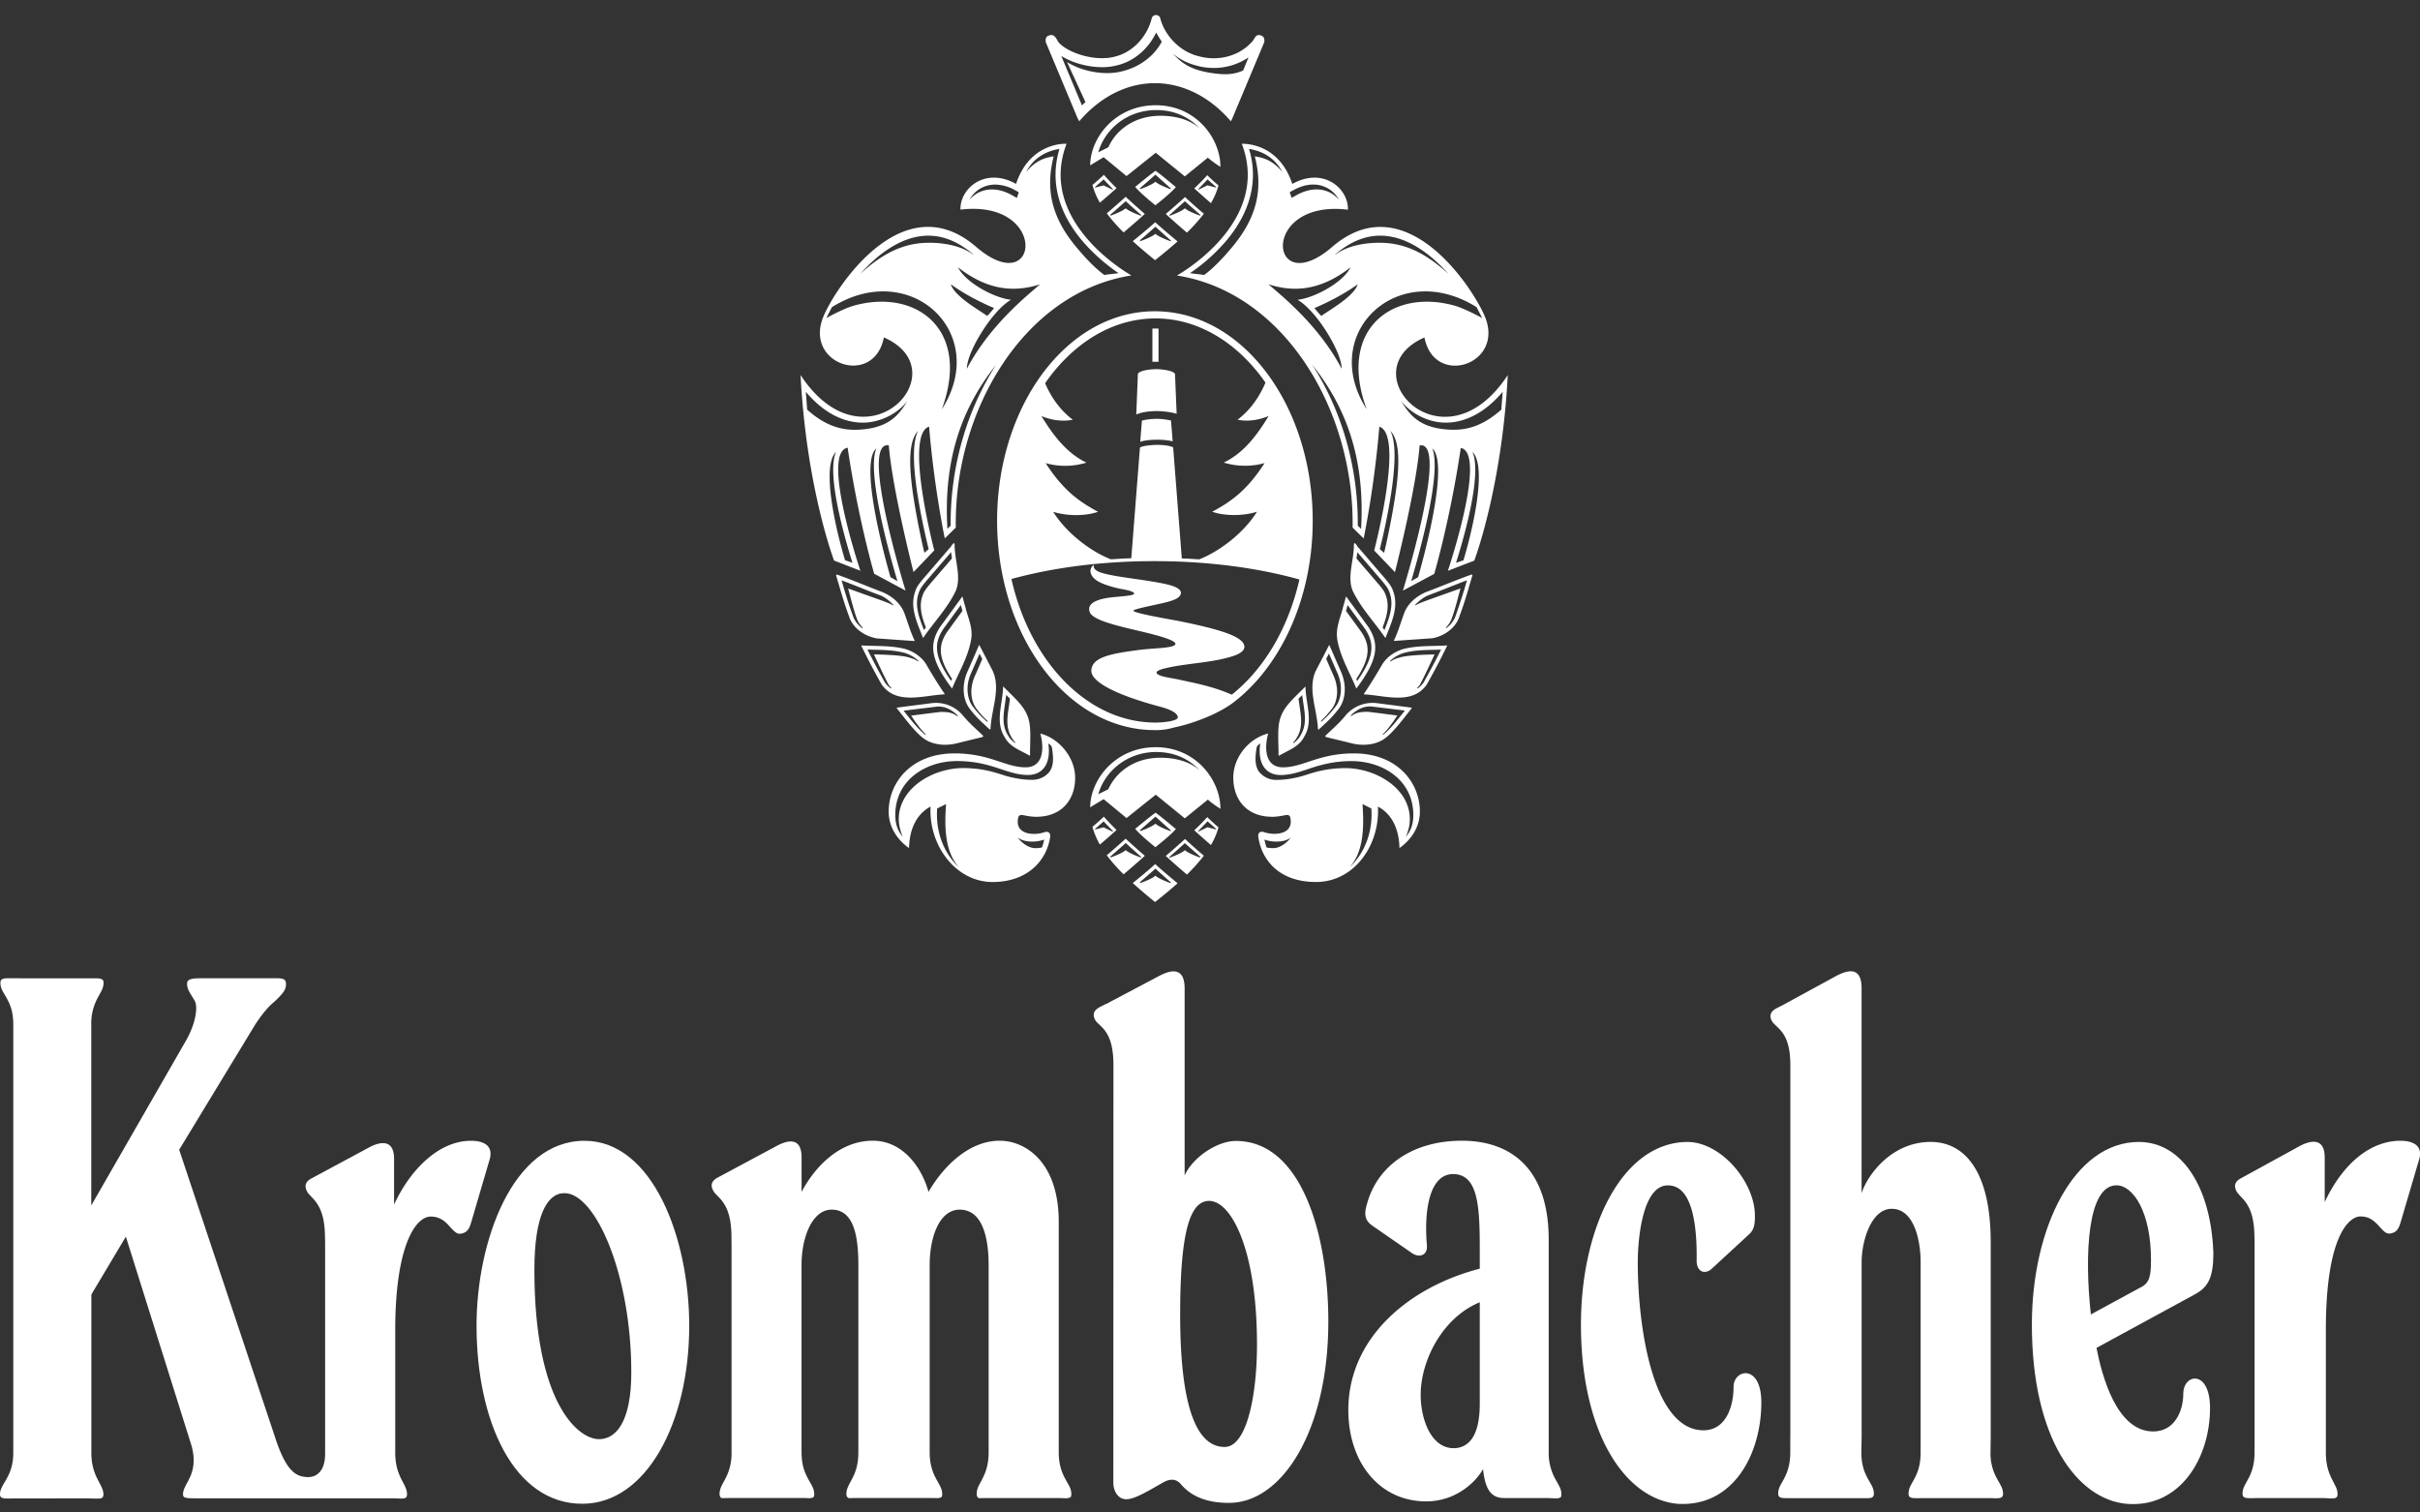
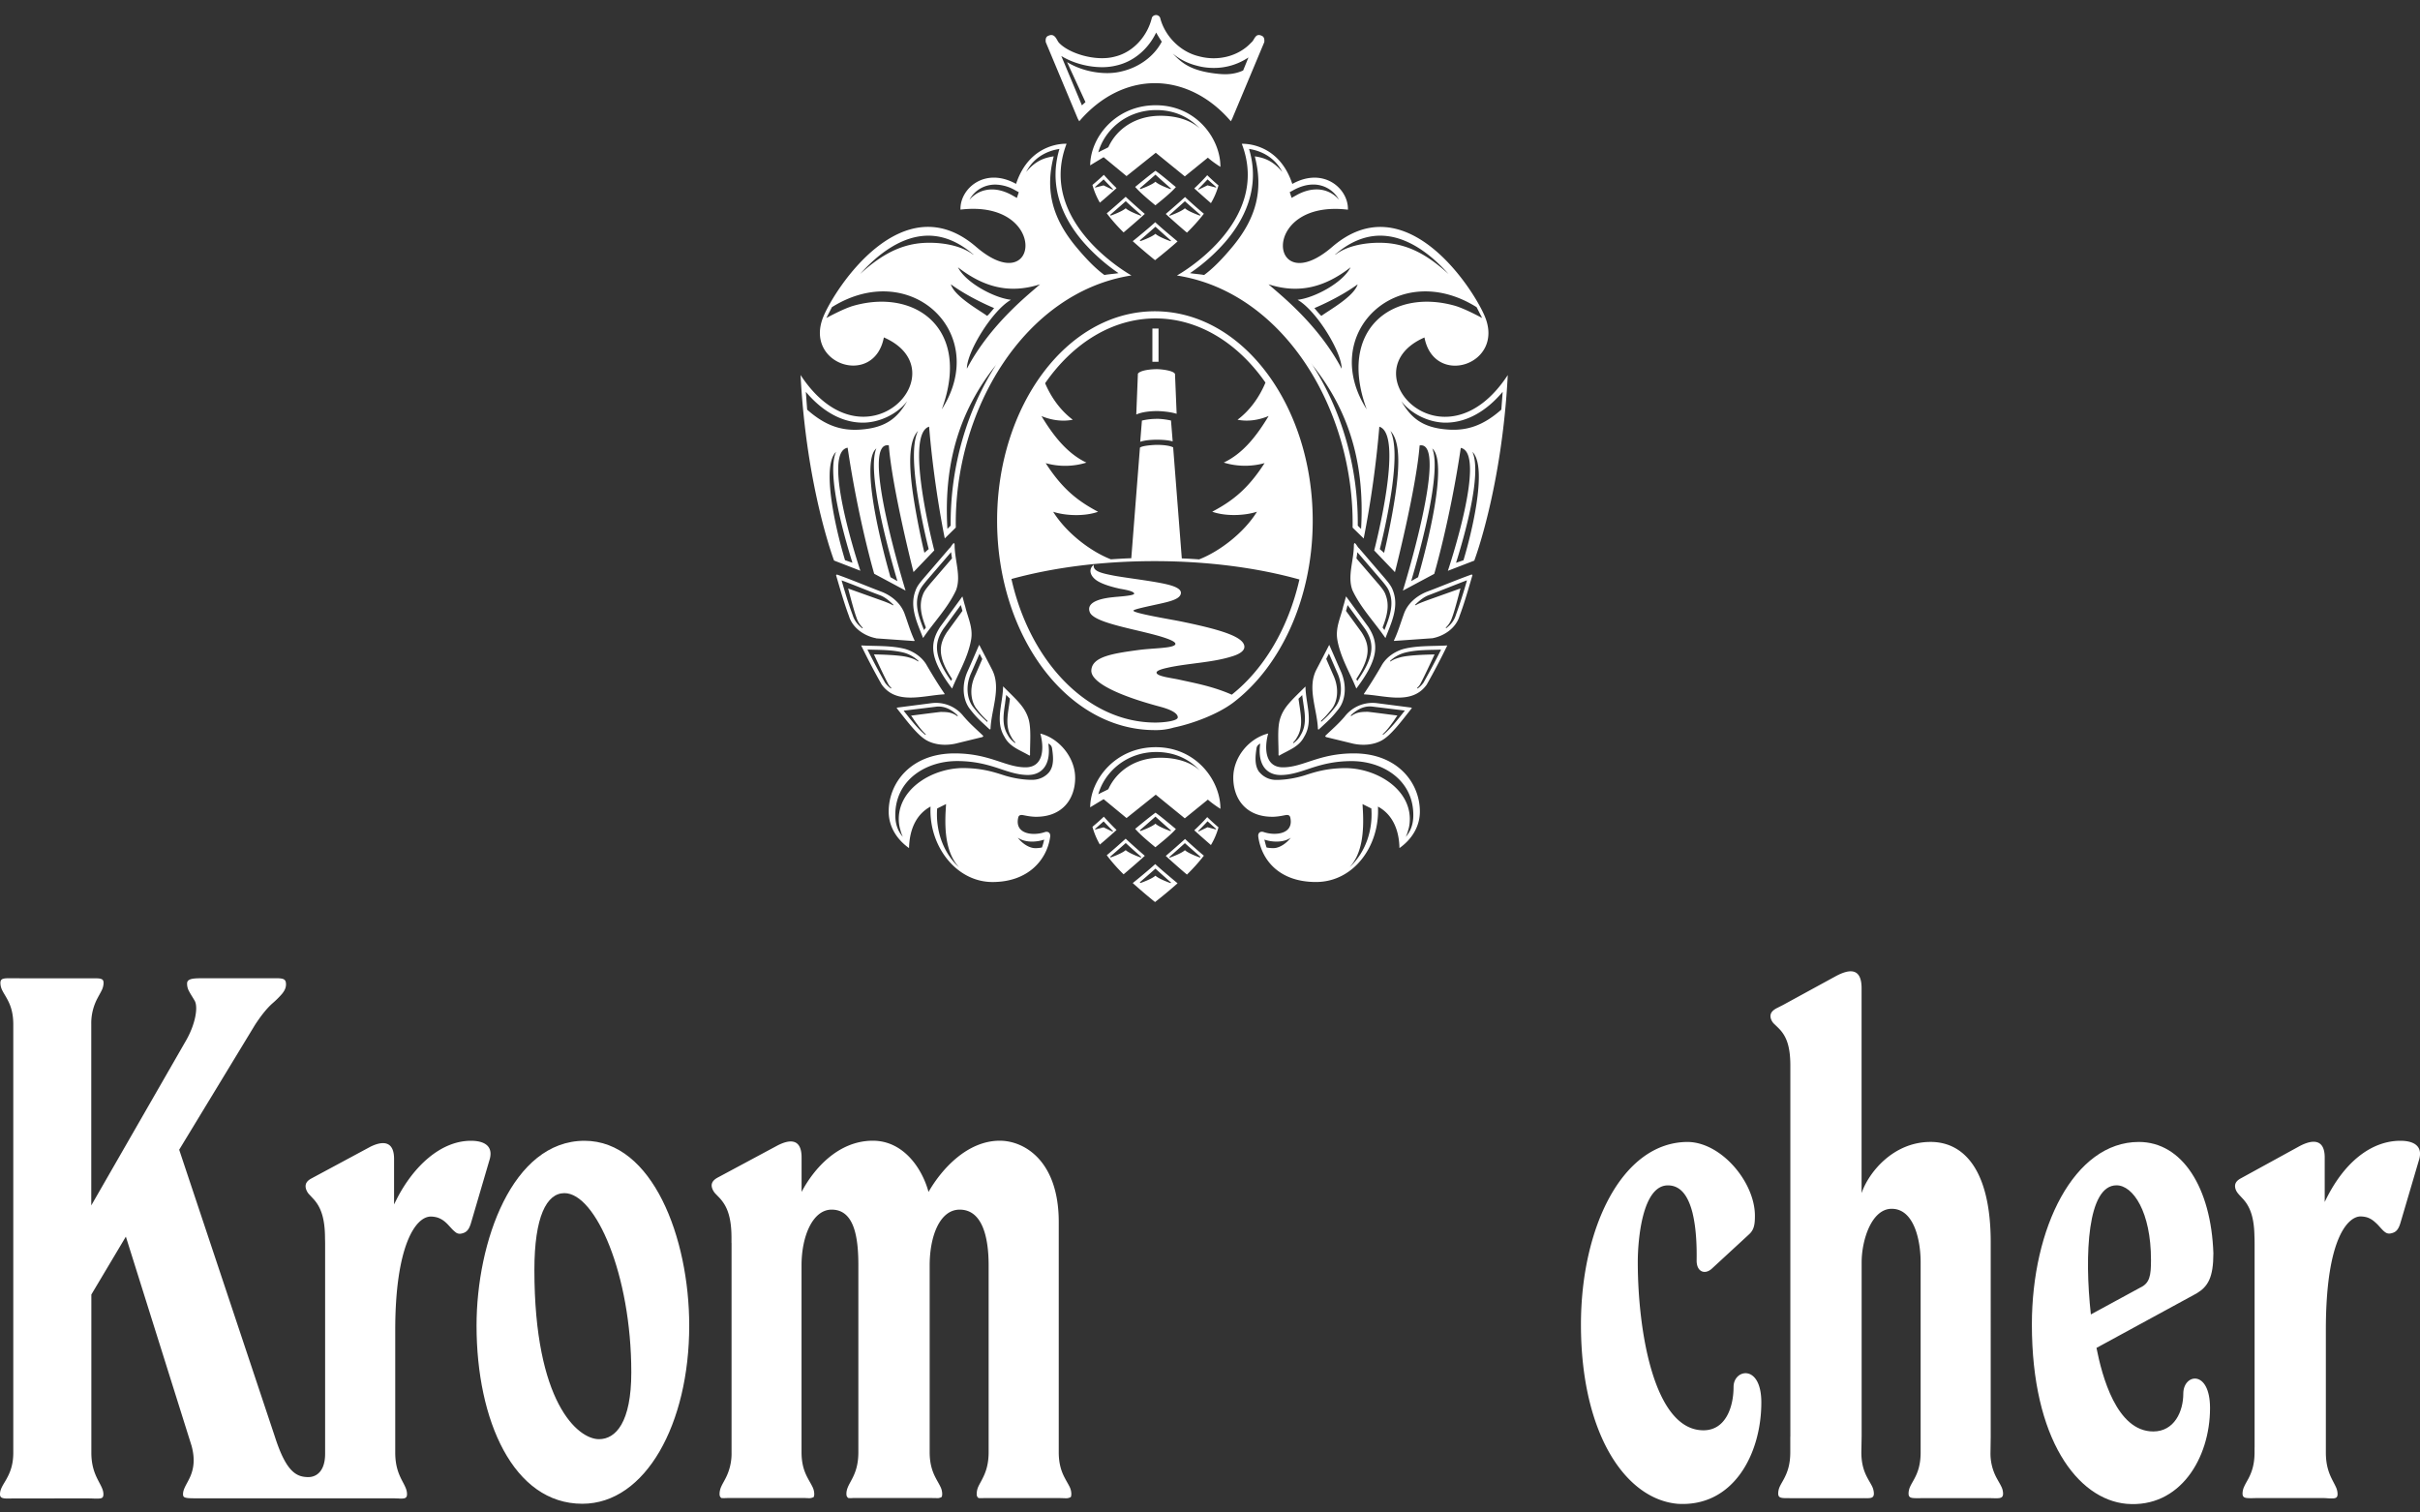
<svg xmlns="http://www.w3.org/2000/svg" fill="none" viewBox="0 0 112 70">
  <rect x="0" y="0" width="112" height="70" fill="#333333" stroke="none" />
  <g clip-path="url(#a)" fill="#fff">
    <path fill-rule="evenodd" clip-rule="evenodd" d="M22.055 61.352c0 4.38 1.701 8.244 4.895 8.244 2.935 0 4.948-3.709 4.948-8.244 0-4.068-1.701-8.555-4.847-8.555-3.346 0-4.996 4.688-4.996 8.555Zm7.162 2.163c0 2.321-.722 3.092-1.495 3.092-.98 0-2.99-1.7-2.99-7.831 0-2.472.567-3.556 1.39-3.556 1.442 0 3.095 3.763 3.095 8.295Zm69.82-3.915-2.27 1.234c-.306-2.78-.153-5.976 1.186-5.976.77 0 1.597 1.235 1.597 3.454 0 .719-.051 1.081-.515 1.288m.62 6.65c-1.702 0-2.373-2.577-2.628-3.867l4.635-2.523c.518-.311.775-.724.775-1.857-.104-3.04-1.443-5.152-3.45-5.152-2.99 0-4.95 3.969-4.95 8.45 0 5.308 2.115 8.091 4.38 8.298 2.472.206 3.865-2.112 3.865-4.43 0-1.804-1.237-1.597-1.237-.672 0 .827-.414 1.753-1.393 1.753" />
    <path d="M33.854 57.53v-.251c0-.918-.196-1.374-.413-1.667a1.663 1.663 0 0 0-.159-.19l-.147-.153a.689.689 0 0 1-.185-.306c-.038-.15-.006-.317.263-.462l2.731-1.465c.671-.36 1.154-.293 1.154.531v1.597c.57-1.081 1.702-2.37 3.299-2.37 1.39 0 2.267 1.238 2.576 2.37.62-1.081 1.806-2.37 3.298-2.37 1.135 0 2.729.929 2.729 3.763v10.659c0 .577.145.939.295 1.215.072.137.145.255.201.368a.759.759 0 0 1 .086.335c0 .078-.01.127-.027.153a.429.429 0 0 1-.25.054 22.306 22.306 0 0 0-.26-.008h-3.33c-.113 0-.204 0-.276.003-.073 0-.124 0-.158-.008-.073-.065-.078-.116-.078-.196a.84.84 0 0 1 .08-.341c.054-.115.124-.228.19-.365.14-.274.282-.63.282-1.218V58.56c0-1.341-.308-2.576-1.339-2.576-.925 0-1.39 1.235-1.39 2.576v8.652c0 .577.145.937.293 1.216.072.137.145.255.198.367a.763.763 0 0 1 .089.336c0 .078-.01.126-.027.153a.403.403 0 0 1-.25.05c-.072 0-.155-.002-.26-.005h-3.381c-.113 0-.204 0-.28.006-.072 0-.123 0-.155-.008-.072-.065-.08-.116-.08-.196 0-.124.035-.228.083-.341.054-.115.12-.228.19-.365.14-.274.28-.63.28-1.218V58.56c0-1.341-.204-2.576-1.237-2.576-.878 0-1.393 1.235-1.393 2.576v8.655c0 .58.147.936.298 1.215.072.137.145.253.2.368a.764.764 0 0 1 .09.335.37.37 0 0 1-.025.153.45.45 0 0 1-.25.051c-.072-.002-.155-.008-.254-.008h-3.336c-.113 0-.204.003-.279.006-.072 0-.123 0-.158-.006-.073-.064-.08-.118-.08-.195a.85.85 0 0 1 .082-.341c.051-.113.121-.228.19-.363a2.49 2.49 0 0 0 .283-1.215V57.52l-.003.01Z" />
-     <path fill-rule="evenodd" clip-rule="evenodd" d="m51.182 46.472 2.45-1.296c.773-.413 1.194-.252 1.194.572v8.657c.362-.827 1.495-1.6 2.372-1.6 3.038 0 4.278 4.329 4.278 8.349 0 5.101-2.163 8.4-4.586 8.4h-.043c-1.138 0-1.798-.395-2.196-.865-.198-.236-.474-.271-.8-.089-.377.212-.71.411-1 .553-.293.145-.534.234-.735.234-.357 0-.59-.36-.59-.77l.005-19.32c0-.917-.199-1.354-.414-1.625a1.71 1.71 0 0 0-.16-.175l-.146-.14a.576.576 0 0 1-.18-.287c-.048-.214.06-.343.258-.456l.293-.15v.008Zm4.776 9.108c1.03 0 2.217 2.267 2.217 6.647 0 2.316-.464 4.74-1.497 4.74-1.441 0-2.059-2.268-2.059-6.133 0-3.864.465-5.254 1.34-5.254Zm15.766 13.758c.105 0 .19.006.263.009a.439.439 0 0 0 .247-.051c.019-.03.027-.076.027-.156a.759.759 0 0 0-.086-.336c-.056-.115-.126-.23-.201-.367a2.454 2.454 0 0 1-.298-1.219v-9.837c0-3.35-1.803-4.587-4.02-4.587-2.217 0-3.905 1.106-4.396 2.947-.15.494-.07.762.26.99l1.82 1.259c.344.241.74.115.698-.36-.134-1.543.091-3.293 1.22-3.293 1.12.014 1.227 1.401 1.227 3.4v.98c-3.199.821-6.083 3.142-6.083 6.542 0 2.421 1.44 4.227 3.606 4.227 1.393 0 2.322-.928 2.627-1.495.102.929.363 1.34.98 1.34h2.11v.007Zm-4.326-2.318c-1.132.102-1.647-1.288-1.647-2.474 0-1.543.98-3.553 2.734-4.275v4.688c0 1.081-.26 1.959-1.084 2.06" />
    <path d="M78.337 56.16c.18.743.193 1.62.185 2.168-.008.54.386.681.705.386l1.72-1.586c.24-.217.272-.472.272-.866 0-1.54-1.546-3.395-3.113-3.411-3.035.01-4.938 3.974-4.938 8.45 0 5.05 2.06 8.091 4.484 8.298 2.579.153 3.864-2.319 3.864-4.691 0-1.803-1.285-1.546-1.285-.722 0 .929-.362 2.01-1.393 2.01-2.318 0-3.04-4.69-3.04-7.78 0-1.03.206-3.555 1.393-3.555.641 0 .966.571 1.148 1.301m4.517 10.329v.722c0 .588-.143.94-.282 1.21-.07.135-.14.245-.194.357a.778.778 0 0 0-.083.338c0 .135.054.183.164.204.06.011.132.014.22.014l.303.002h3.054c.105 0 .204-.002.293 0 .088.003.16 0 .222-.008.113-.018.172-.07.172-.209a.813.813 0 0 0-.083-.333c-.056-.112-.129-.228-.201-.362-.15-.274-.296-.633-.296-1.21l.014-.762v-8.035c0-1.03.462-2.474 1.39-2.474 1.03 0 1.34 1.444 1.34 2.474v8.797c0 .588-.14.939-.283 1.21-.07.134-.14.244-.193.357a.776.776 0 0 0-.083.338c0 .134.054.183.164.204.059.01.131.013.222.013l.3-.002h3.004c.105 0 .204.002.292.005.086.003.161 0 .22-.008.116-.019.172-.07.172-.21a.739.739 0 0 0-.086-.332c-.053-.113-.126-.228-.198-.362a2.385 2.385 0 0 1-.298-1.21l.01-.722V57.49c0-3.245-1.183-4.64-2.782-4.64-1.753 0-2.885 1.446-3.194 2.37v-9.48c0-.824-.413-.98-1.189-.564l-2.447 1.336-.308.156c-.202.113-.31.242-.26.456a.58.58 0 0 0 .182.287l.145.14c.05.05.107.107.16.172.218.273.42.673.42 1.59v17.18l-.003-.002Zm21.487.51v.217c0 .588-.143.94-.282 1.21-.073.135-.14.245-.191.358a.785.785 0 0 0-.083.338c0 .134.056.18.164.201.059.01.134.013.22.013.091 0 .19-.005.306-.005h3.035c.107 0 .201.01.29.014.077.002.155.005.217-.003.11-.014.166-.06.166-.199a.783.783 0 0 0-.083-.335c-.051-.113-.118-.231-.185-.368-.137-.276-.274-.639-.274-1.218v-5.67c0-4.38 1.084-5.255 1.6-5.255.11 0 .212.016.308.043.143.048.253.12.355.21a2.5 2.5 0 0 1 .139.13l.126.138c.081.088.148.163.223.212a.304.304 0 0 0 .231.056c.236-.04.357-.148.453-.437l.057-.19.837-2.84c.153-.617-.311-.824-.878-.824-1.339 0-2.627.98-3.504 2.834V53.57c0-.816-.505-.875-1.168-.523l-2.721 1.492c-.206.112-.298.255-.247.459.03.12.094.206.18.303l.142.153c.054.056.105.118.159.19.201.28.386.706.402 1.54.006.092.008.304.008.403v9.411l-.002.003ZM18.239 55.736l.153-.301c.735-1.414 1.975-2.638 3.405-2.638.566 0 1.03.207.875.827l-.84 2.863-.051.169c-.097.293-.217.397-.45.44a.305.305 0 0 1-.234-.056 1.607 1.607 0 0 1-.226-.212l-.123-.134a1.67 1.67 0 0 0-.14-.135 1.033 1.033 0 0 0-.36-.209 1.128 1.128 0 0 0-.308-.046c-.722 0-1.648 1.39-1.648 5.255v5.67c0 .58.14.94.277 1.219.067.136.137.254.185.367.051.11.083.218.083.335 0 .14-.056.186-.163.2a.958.958 0 0 1-.218.002c-.088 0-.185-.008-.29-.008H9.185c-.306 0-.489 0-.594-.03-.093-.024-.12-.067-.12-.163 0-.124.045-.242.112-.376.07-.137.156-.282.231-.456.137-.33.226-.76.054-1.398l-3.043-9.688-1.597 2.68v7.319c0 .571.142.936.282 1.218.07.14.137.258.19.373.051.11.086.215.086.333 0 .134-.045.174-.142.193-.054.008-.126.008-.215.008-.088 0-.193-.008-.316-.008H.705l-.31.005c-.088 0-.165 0-.227-.013C.052 69.32 0 69.274 0 69.156s.035-.228.092-.34c.056-.114.134-.229.209-.366.153-.276.314-.633.314-1.218V47.414c0-.59-.15-.942-.303-1.213-.073-.134-.148-.247-.204-.36a.771.771 0 0 1-.089-.346c0-.134.054-.182.161-.204.057-.013.132-.016.22-.016h.306l.408.003h3.317c.089 0 .161.005.215.019.102.024.147.07.147.196a.794.794 0 0 1-.083.335c-.054.113-.123.228-.193.362a2.459 2.459 0 0 0-.293 1.213v8.386l4.372-7.608c.445-.764.585-1.57.413-1.867-.1-.172-.193-.309-.26-.44a.7.7 0 0 1-.089-.382c.008-.088.065-.142.18-.177.118-.034.287-.04.502-.04h3.486c.088 0 .16.006.22.019.113.024.171.075.185.201.019.183-.043.333-.18.502a4.237 4.237 0 0 1-.453.448c-.274.247-.537.588-.803.996l-3.504 5.77 4.433 13.294c.515 1.599.98 1.857 1.546 1.857.362 0 .775-.258.775-1.082v-9.738c0-.08-.003-.156-.005-.231 0-.913-.193-1.369-.405-1.661a1.646 1.646 0 0 0-.159-.19l-.142-.154a.658.658 0 0 1-.18-.303c-.048-.204.04-.346.25-.459l2.745-1.476c.622-.303 1.087-.217 1.087.566v2.107l.155-.303-.155.3v-.002ZM58.693 33.95c-.18.645-.166 1.563.684 1.563.472 0 .915-.172 1.363-.317.5-.161 1.087-.328 1.922-.328 2.004 0 3.051 1.348 3.051 2.692 0 .716-.397 1.304-.945 1.69-.018-.906-.362-1.58-.995-1.92.091 1.827-1.127 3.49-2.866 3.49-1.74 0-2.53-1.054-2.673-2.098-.024-.19.11-.263.255-.212.52.177 1.393.105 1.229-.663-.024-.129-.12-.142-.234-.12-.15.029-.36.072-.58.075-1.25.008-1.827-.843-1.827-1.81 0-.965.741-1.827 1.613-2.044m.387 5.002a1.77 1.77 0 0 1-.559-.091v.005c.017.078.073.29.102.36.116.024.309.04.424.019.258-.051.505-.24.666-.438l.027-.035c-.164.118-.392.18-.658.18m3.518 1.052c.604-.636.924-1.546.875-2.498l-.005-.086-.408-.204.019.343c.045.934-.03 1.938-.612 2.571.045-.04.088-.08.131-.126Zm-4.315-4.272a1 1 0 0 0 .797.365c.438 0 .92-.089 1.315-.215.446-.142.966-.317 1.814-.33 1.42-.021 3.022.904 3.04 2.337 0 .215-.026.39-.077.537a1.85 1.85 0 0 1-.11.311c.201-.241.349-.542.349-1.011 0-1.64-1.436-2.499-2.855-2.499-.814 0-1.388.164-1.863.317l-.185.062c-.395.131-.8.265-1.237.265-.408 0-.634-.185-.752-.338-.246-.324-.241-.789-.193-1.119-.1.06-.142.1-.169.196-.048.333-.12.8.124 1.125" />
    <path d="M62.66 25.221c.015-.244.174.126.235.15l1.2 1.396c.14.172.303.354.376.577.292.76-.1 1.527-.352 2.187-.496-.73-1.143-1.393-1.524-2.209-.25-.646.067-1.387.064-2.098m1.13 1.795.048.06c.118.144.24.289.293.458.18.47.075.94-.14 1.5v.008l.03.043.037.048.016.025.011-.027c.247-.617.432-1.173.22-1.726-.056-.174-.18-.325-.298-.47l-.048-.058-1.138-1.323-.005.037c-.008.062-.016.126-.027.185l-.01.067 1.008 1.173h.003Zm-2.794 6.722c-.034-.915-.512-1.905-.067-2.756.135-.257.408-.783.59-1.14.159.357.368.845.53 1.21.305.666.22 1.358-.1 1.763-.36.462-.526.575-.832.87-.04.016-.072.112-.123.056m.15-.338.024-.014.035-.032c.193-.177.346-.316.607-.654.252-.32.373-.934.077-1.581-.08-.183-.174-.397-.265-.61l-.116-.265-.126.244.067.156c.092.212.185.427.266.61.29.635.172 1.233-.073 1.545-.204.263-.34.405-.496.55l-.005.005.005.04v.006Zm3.403-3.74-.038-.012c.19-.394.311-.816.462-1.231.171-.5.606-.851 1.062-1.034.695-.26 1.38-.552 2.08-.802l.035.03c-.185.627-.365 1.274-.596 1.889-.174.582-.735.936-1.258 1.033l-1.75.123.003.003Zm2.662-1.099a1.13 1.13 0 0 1-.298.483l.021.025c.226-.17.379-.376.451-.62a23.35 23.35 0 0 0 .502-1.565l.008-.032-.03.01c-.3.114-.6.232-.89.347l-.014.005c-.279.11-.569.226-.864.336-.233.094-.435.276-.601.434l.022.025c.142-.084.233-.116.397-.18.147-.056 1.516-.542 1.68-.601-.043.15-.25.977-.382 1.33m-6.792 3.205c.011.816.382 1.615-.064 2.335-.244.477-.751.625-1.16.872l-.023-.03c.008-.523-.065-1.205.064-1.65.166-.574.547-.886 1.183-1.524m-.555 2.622c.153-.11.26-.231.333-.374.279-.453.204-.95.123-1.473v-.013a6.71 6.71 0 0 1-.048-.333v-.032l-.027.024c-.048.048-.097.094-.142.14l-.006.005v.008l.049.33c.077.518.153 1.009-.121 1.452a.956.956 0 0 1-.182.241l.021.025Zm3.867-1.85 1.602.207v.032c-.45.567-.95 1.248-1.382 1.484-.36.199-.84.255-1.328.15l-1.254-.305-.04-.049c.306-.295.61-.552.9-.893a1.63 1.63 0 0 1 1.5-.626m-1.195.599c.247-.182.462-.199.768-.199.061 0 1.373.172 1.373.172-.08.102-.123.185-.198.287-.177.242-.298.41-.486.58l.022.024c.314-.241.673-.698.987-1.097l.019-.025-1.497-.182c-.395-.051-.738.145-1.01.41l.022.025v.005Zm-.639-3.534c-.099-.567.161-1.044.274-1.554.051-.15.083-.306.129-.454l1.03 1.412c.502.775.483 1.484-.555 2.853-.306-.755-.733-1.43-.88-2.26m.923 1.908.016-.024c.824-1.17.751-1.758.349-2.378l-.81-1.108-.009.032c-.008.022-.013.046-.021.067-.01.051-.024.1-.04.148l-.006.021.714.98c.376.58.459 1.119-.23 2.165l-.006.008.04.089h.003Zm.311.623v-.03c.287-.421.54-.832.803-1.285.217-.403.62-.668 1.017-.784.646-.169 1.352-.126 2.036-.166a32.588 32.588 0 0 1-.952 1.814c-.677.955-1.919.499-2.907.45m2.587-.44a1.437 1.437 0 0 1-.126.148l.022.024c.107-.078.198-.166.276-.276.295-.526.558-1.017.8-1.503l.013-.024-.279.008c-.502.01-.974.021-1.422.14-.25.072-.48.203-.663.38l.022.025c.153-.113.292-.148.472-.201.443-.116 1.543-.127 1.57-.127-.08.164-.497 1.071-.685 1.41m1.898-10.974c-.502 3.373-1.23 5.834-1.23 5.834l-1.451.776s2.16-6.964.775-6.72c-.158 2.015-1.143 5.864-1.143 5.864l-.96-1.004s1.408-5.364.238-5.727a47.465 47.465 0 0 1-.724 5.172l-.513-.502c.086-5.464-3.196-10.9-8.131-11.668 0 0 4.406-2.429 3.003-6.095 0 0 1.69-.11 2.337 1.857 1.452-.807 2.606.223 2.574 1.192-4.122-.497-3.658 4.25-.725 1.72 3.4-2.925 6.526 1.93 7.063 3.223.929 2.23-2.348 3.295-2.796.971-3.537 1.549.861 6.304 3.856 1.74-.27 5.232-1.55 8.587-1.55 8.587l-1.222.472s1.841-5.466.588-5.69M59.694 8.906l.083.252.23-.128c.315-.175.626-.263.924-.263a1.341 1.341 0 0 1 1.041.48 1.346 1.346 0 0 0-1.194-.706c-.298 0-.61.089-.923.263l-.166.091s0 .008.002.011m5.617 17.99.322-.182c.499-1.742 1.307-5.096.727-5.882a.496.496 0 0 0-.07-.078c.44 1.073-.534 4.642-.977 6.143m-2.468-2.566.15.148c.199-3.35-.754-5.69-2.222-7.549-.032-.043-.06-.089-.091-.131 1.42 2.168 2.184 4.835 2.16 7.532M57.807 6.893c.446 1.475.06 2.965-1.121 4.328a8.526 8.526 0 0 1-1.61 1.42c.115.027.536.056.649.088.402-.292.845-.743 1.317-1.312 1.125-1.355 1.428-2.66 1.031-4.181.352.054.808.156 1.275.725-.41-.795-1.152-1.01-1.54-1.068Zm.902 6.266c.505.453 2.284 1.824 3.384 3.904.008-.767-1.167-2.691-2.04-3.188.781-.088 2.094-.789 2.453-1.503-1.186.92-2.383 1.24-3.794.787m4.122 0c-.883.644-2.002 1.1-2.002 1.1s.263.322.324.36c.368-.269 1.506-.897 1.678-1.46Zm1.043-2.252c-.71 0-1.414.293-2.082.87v.016c.019-.016.04-.03.062-.046.727-.515 1.9-.569 2.56-.472.977.142 1.787.644 2.622 1.406-.84-.942-1.951-1.774-3.159-1.774m3.449 3.242c.472.134 1.266.569 1.266.569l-.257-.502c-3.647-2.284-7.337 1.21-5.086 4.728-1.368-3.711 1.2-5.606 4.077-4.795Zm-2.977 5.796c.24.494.25 1.422.04 2.837a28.85 28.85 0 0 1-.533 2.632l.198.172c.102-.408.355-1.564.518-2.657.25-1.669.159-2.581-.223-2.984Zm5.131-.985.062-.826c-.778.926-1.696 1.427-2.64 1.427-.763 0-1.594-.397-2.053-.998.426.728.933 1.243 2.192 1.32.87.054 1.61-.193 2.437-.923m-1.23 2.09a.715.715 0 0 0-.107-.139c.46 1.023-.389 3.972-.757 5.137l.344-.118c.41-1.358 1.028-4.02.52-4.877" />
    <path d="M53.549 19.025c-.253 0-.682.03-.961.16l.075-1.886s.014-.03.032-.04c.175-.145.658-.174.854-.174.129 0 .751.05.831.222l.076 1.844c-.325-.102-.776-.126-.907-.126Zm0 .36a2.99 2.99 0 0 0-.7.08l-.079.982c.242-.083.583-.096.779-.096.102 0 .456.002.724.077l-.078-.966a3.401 3.401 0 0 0-.646-.08m.07-4.176h-.285v1.538h.284v-1.538Zm7.135 8.893c0 3.591-1.481 6.76-3.7 8.435-.725.537-1.877.963-2.727 1.138a2.898 2.898 0 0 1-.88.118c-4.077 0-7.3-4.388-7.3-9.69 0-5.303 3.223-9.694 7.3-9.694 4.076 0 7.307 4.385 7.307 9.693Zm-11.11-4.672c-.448.089-.955.033-1.444-.171.561.93 1.2 1.736 2.08 2.154a3.315 3.315 0 0 1-1.884.025c.786 1.22 1.498 1.757 2.423 2.251-.611.218-1.497.19-2.077 0 .61.982 1.737 1.838 2.67 2.2.312-.02.629-.04.945-.05l.4-5.118c.113-.102.687-.129.794-.129.202 0 .572.022.744.116l.4 5.139c.27.01.539.026.802.045.934-.362 2.066-1.22 2.678-2.206-.582.191-1.465.218-2.072 0 .92-.49 1.635-1.027 2.424-2.251-.51.148-1.213.19-1.89-.024.886-.419 1.517-1.224 2.077-2.155-.49.204-.992.263-1.44.172.56-.419 1.003-1.025 1.293-1.718-1.278-1.833-3.094-2.97-5.09-2.97-1.997 0-3.827 1.148-5.108 3 .29.679.728 1.274 1.28 1.688m10.485 7.393c-1.913-.534-4.218-.848-6.7-.848-2.483 0-4.726.306-6.624.826.87 3.867 3.55 6.645 6.663 6.645.363 0 1.036-.067 1.036-.242 0-.134-.163-.316-.81-.49-1.86-.495-3.234-1.11-3.19-1.694.042-.623.973-.77 2.221-.937.604-.078 1.409-.075 1.618-.209.21-.131-.26-.295-.585-.397-.373-.113-.84-.223-1.307-.333-.904-.217-1.889-.456-2.02-.81-.212-.559.824-.663 1.105-.693.212-.024.95-.064.95-.16 0-.13-.547-.205-.66-.229-.325-.07-.7-.177-.955-.311-.405-.21-.542-.564-.255-.8-.046.293.298.384.955.51.472.086 1.264.183 1.914.295.517.094 1.325.234 1.137.601-.107.21-.55.312-.974.406-.609.134-1.197.255-1.197.314 0 .118 1.64.389 2.142.488 1.739.354 2.78.66 2.965 1.06.153.333-.335.507-.555.572-.918.29-2.026.31-2.979.523-.268.059-.529.137-.5.241.05.161.661.226 1.034.306.641.145 1.503.293 2.383.671l.062.027c1.481-1.173 2.616-3.065 3.131-5.332M53.47 39.21c-.361-.297-.713-.595-.933-.85.239-.194.614-.507.942-.749.333.242.703.564.942.757-.223.255-.582.547-.947.842m-2.389-1.414c.18.202.376.41.59.617-.209.19-.536.478-.772.674a3.516 3.516 0 0 1-.344-.821c.188-.156.39-.336.526-.467m2.373 3.95a26.05 26.05 0 0 1-1.034-.88c.24-.19.792-.647 1.041-.878.25.236.8.695 1.034.889-.328.292-.68.585-1.044.869M52 40.464a7.774 7.774 0 0 1-.778-.883c.25-.204.647-.558.875-.765.282.263.582.529.886.792-.229.214-.73.644-.983.858m4.044-1.355c-.23-.201-.558-.488-.772-.684.22-.204.42-.41.6-.61.138.135.336.317.521.473a3.324 3.324 0 0 1-.351.821m-1.109 1.366c-.255-.212-.751-.65-.98-.864.31-.263.607-.523.892-.784.22.21.62.567.872.773a8.666 8.666 0 0 1-.784.875Zm1.546-3.046c-.389-.247-.577-.424-.577-.424l-1.068.867-1.344-1.095-1.353 1.082-1.06-.875s-.52.314-.622.378c.008-1.293 1.178-2.79 3.048-2.783 1.873.008 2.984 1.554 2.979 2.85m-.95-1.768c-.362-.392-1.001-.856-2.015-.859-1.393 0-2.405.934-2.687 1.959.118-.072.376-.182.465-.239.4-.877 1.285-1.446 2.38-1.454.84-.008 1.479.241 1.857.593Zm-2.756 2.799s.518-.177.698-.341c.18.166.7.343.7.343l.024-.024s-.507-.445-.722-.646c-.217.195-.724.633-.724.633l.026.03-.002.005Zm-1.261.008s-.293-.298-.438-.456c-.11.101-.397.351-.397.351l.008.027.386-.102.416.199.022-.017.003-.002Zm1.26 2.399s.519-.177.699-.341c.18.164.7.343.7.343l.024-.024s-.507-.445-.722-.646c-.217.196-.724.633-.724.633l.026.03-.002.005ZM51.4 39.685s.518-.177.698-.34c.18.163.7.343.7.343l.025-.024s-.508-.446-.722-.647c-.218.196-.725.636-.725.636l.027.03-.003.002Zm4.49-1.398.386.102.008-.027s-.287-.25-.397-.351c-.145.158-.437.456-.437.456l.021.016.416-.198.003.002Zm-1.052 1.06c.18.164.697.341.697.341l.027-.03s-.507-.44-.724-.635c-.218.198-.725.646-.725.646l.024.025s.521-.18.7-.344m-5.077-3.355c0 .967-.578 1.817-1.828 1.807-.22-.003-.43-.046-.58-.076-.11-.018-.206-.008-.23.124-.167.767.705.843 1.226.663.145-.051.279.021.255.212-.14 1.044-.996 2.096-2.67 2.096-1.675 0-2.958-1.664-2.866-3.492-.634.341-.974 1.012-.996 1.922-.547-.387-.942-.974-.942-1.691 0-1.344 1.044-2.692 3.049-2.692.832 0 1.422.167 1.921.328.448.145.891.317 1.363.317.851 0 .864-.918.685-1.562.872.217 1.612 1.11 1.612 2.044Zm-2.652 2.775.024.035c.161.199.408.387.666.438.115.024.306.005.424-.02a2.63 2.63 0 0 0 .102-.359v-.005c-.172.059-.37.091-.558.091-.269 0-.494-.064-.658-.18Zm-2.732 1.358c-.582-.633-.66-1.637-.612-2.57l.02-.344-.411.204-.006.086c-.048.952.271 1.862.875 2.498.043.046.089.086.132.126m4.31-5.523c-.025-.093-.068-.136-.167-.195.048.332.054.794-.193 1.119-.118.155-.344.338-.752.338-.437 0-.842-.134-1.237-.266l-.185-.062c-.475-.153-1.05-.316-1.86-.316-1.42 0-2.855.858-2.855 2.498 0 .472.148.773.349 1.012a1.852 1.852 0 0 1-.11-.311 1.707 1.707 0 0 1-.078-.537c.019-1.433 1.62-2.36 3.04-2.338.846.014 1.37.188 1.815.33.394.127.877.215 1.315.215.407 0 .678-.212.797-.365.246-.324.171-.791.123-1.124" />
    <path d="M44.245 27.32c-.378.815-1.028 1.478-1.524 2.208-.253-.657-.644-1.428-.352-2.187.072-.223.236-.405.376-.574l1.2-1.396c.061-.024.22-.391.236-.15 0 .714.313 1.452.064 2.099Zm-.185-1.474-.011-.067c-.008-.062-.019-.123-.027-.188l-.005-.037-1.138 1.323-.048.059c-.118.145-.242.295-.298.47-.215.555-.027 1.11.22 1.728l.01.026.017-.024.037-.048.032-.043v-.008c-.217-.56-.322-1.03-.142-1.5.056-.17.177-.314.293-.459l.048-.059 1.009-1.173h.003Zm1.66 7.839c-.305-.295-.471-.405-.831-.87-.32-.405-.405-1.097-.1-1.763.164-.362.37-.853.53-1.21.184.357.458.88.59 1.14.445.851-.033 1.844-.067 2.757-.051.056-.084-.04-.124-.057m-.016-.317-.005-.005a4.176 4.176 0 0 1-.497-.55c-.247-.311-.365-.912-.072-1.546.083-.182.174-.397.265-.609l.068-.155-.127-.245-.115.266c-.091.212-.185.427-.266.61-.298.646-.174 1.26.078 1.58.26.335.413.475.607.654l.035.033.024.013.005-.04v-.006Zm-5.155-3.826c-.52-.1-1.084-.451-1.259-1.033-.23-.615-.41-1.262-.595-1.887l.037-.03c.7.248 1.385.54 2.08.803.456.18.89.534 1.063 1.033.15.413.27.837.461 1.232l-.037.01-1.75-.123v-.005Zm-1.296-2.303c.163.06 1.532.548 1.68.601.163.065.255.097.397.18l.021-.024c-.166-.16-.367-.343-.6-.435-.296-.11-.586-.225-.865-.335l-.013-.005a35.88 35.88 0 0 0-.891-.347l-.03-.01.008.032c.135.459.3 1.03.502 1.567.073.244.225.45.451.62l.021-.024a1.131 1.131 0 0 1-.297-.483c-.132-.355-.339-1.178-.381-1.331m8.353 6.051c.126.448.057 1.127.065 1.65l-.024.03c-.408-.247-.916-.395-1.16-.872-.445-.72-.075-1.52-.064-2.335.636.639 1.017.95 1.183 1.527Zm-.609 1.074a.955.955 0 0 1-.182-.242c-.274-.443-.199-.934-.121-1.452.016-.107.032-.217.045-.33v-.008l-.005-.005-.142-.143-.024-.024-.006.033c-.013.112-.03.222-.045.332v.014c-.08.526-.156 1.02.123 1.473.073.142.18.26.333.373l.022-.024.002.003Zm-2.386-1.197c.29.34.594.598.9.893l-.04.048-1.254.306c-.486.105-.969.049-1.328-.15-.432-.236-.931-.92-1.382-1.484v-.032l1.602-.207a1.626 1.626 0 0 1 1.5.626m-.282-.051c-.271-.266-.614-.462-1.009-.411l-1.497.183.018.024c.314.402.674.856.988 1.097l.021-.024c-.185-.172-.308-.338-.485-.58-.075-.102-.118-.185-.199-.287 0 0 1.315-.171 1.374-.171.306 0 .52.016.768.198l.021-.024v-.005Zm-.263-1.25c-1.038-1.367-1.057-2.078-.555-2.854l1.03-1.411c.046.145.078.303.129.454.115.51.376.987.274 1.553-.148.83-.575 1.506-.88 2.26m.002-.446-.005-.008c-.69-1.044-.607-1.586-.231-2.165l.714-.98-.006-.021a9.66 9.66 0 0 1-.04-.148c-.008-.021-.013-.046-.021-.067l-.011-.032-.81 1.108c-.403.62-.473 1.208.348 2.378l.016.024.04-.089h.006Zm-3.258.26a31.598 31.598 0 0 1-.952-1.813c.684.037 1.39-.003 2.036.163.398.116.803.384 1.017.784.266.453.516.864.806 1.285v.03c-.988.05-2.228.504-2.907-.451m-.362-1.395c.03 0 1.13.01 1.57.126.18.05.32.088.472.2l.022-.023a1.592 1.592 0 0 0-.663-.381c-.446-.116-.92-.13-1.422-.14l-.28-.008.014.024c.244.486.504.977.8 1.503.077.11.169.199.276.276l.021-.024a.976.976 0 0 1-.126-.147c-.19-.338-.603-1.243-.684-1.41m-.625-3.869-1.219-.472s-1.28-3.355-1.55-8.587c2.994 4.564 7.395-.19 3.855-1.74-.445 2.322-3.724 1.257-2.796-.97.537-1.294 3.666-6.149 7.063-3.224 2.936 2.53 3.4-2.216-.721-1.72-.033-.966 1.121-1.996 2.573-1.191.647-1.967 2.337-1.857 2.337-1.857-1.4 3.665 3.003 6.094 3.003 6.094-4.935.77-8.214 6.207-8.13 11.668l-.51.502s-.497-2.383-.725-5.171c-1.168.362.239 5.726.239 5.726l-.961 1.004s-.985-3.848-1.143-5.864c-1.385-.244.775 6.72.775 6.72l-1.452-.778s-.727-2.461-1.229-5.834c-1.253.223.588 5.689.588 5.689m7.334-17.513-.166-.091a1.906 1.906 0 0 0-.923-.263c-.376 0-.725.145-.98.408a1.2 1.2 0 0 0-.215.298l.065-.073c.255-.263.6-.408.977-.408.297 0 .609.089.923.263l.23.13.084-.253s0-.008.002-.01m-6.593 11.855a.956.956 0 0 0-.07.078c-.58.786.228 4.14.727 5.882l.322.183c-.445-1.5-1.42-5.07-.976-6.143m5.6-3.958c-.03.043-.056.091-.091.131-1.465 1.857-2.42 4.197-2.22 7.549l.151-.148c-.024-2.697.74-5.364 2.16-7.532Zm1.334-8.834c.467-.57.926-.671 1.275-.725-.395 1.522-.094 2.826 1.03 4.181.472.569.913 1.02 1.318 1.312.115-.032.534-.061.65-.088a8.696 8.696 0 0 1-1.611-1.42c-1.184-1.36-1.567-2.85-1.122-4.328-.391.059-1.13.273-1.54 1.068Zm-3.156 4.411c.357.711 1.672 1.415 2.453 1.503-.872.496-2.05 2.423-2.04 3.188 1.1-2.08 2.88-3.45 3.384-3.904-1.414.453-2.608.134-3.797-.787Zm1.35 2.246c.062-.034.322-.36.322-.36s-1.12-.455-2.002-1.1c.172.564 1.312 1.192 1.677 1.46m-5.877-1.937c.835-.762 1.648-1.264 2.622-1.406.66-.097 1.833-.043 2.56.472.022.016.043.03.062.046v-.014l-.003-.002c-.67-.577-1.371-.87-2.082-.87-1.208 0-2.316.832-3.159 1.774Zm3.781 6.263c2.255-3.518-1.435-7.012-5.085-4.728l-.258.502s.792-.438 1.267-.57c2.877-.81 5.442 1.085 4.076 4.796Zm-1.323 3.983c.164 1.095.416 2.248.518 2.656l.199-.171a29.59 29.59 0 0 1-.534-2.633c-.21-1.414-.199-2.343.04-2.836-.378.402-.47 1.314-.223 2.984Zm-2.469-3.043c1.26-.081 1.769-.593 2.193-1.32-.459.603-1.288.997-2.053.997-.945 0-1.862-.501-2.64-1.427l.061.826c.827.733 1.57.98 2.437.924m-.684 6.043.343.118c-.365-1.165-1.216-4.114-.757-5.136a.71.71 0 0 0-.107.14c-.507.858.11 3.517.52 4.875M48.399 1.95c-.014-.113-.01-.25.129-.298.297-.135.378.209.475.319.448.496 1.704.89 2.59.65.88-.21 1.515-.975 1.714-1.785.021-.089.118-.14.199-.14.072 0 .166.051.19.14.207.813.91 1.559 1.787 1.768.886.242 1.841 0 2.424-.633.153-.105.18-.454.475-.32.136.049.142.186.131.298l-1.487 3.548-.061.116c-.988-1.157-2.25-1.764-3.516-1.764s-2.514.61-3.5 1.764l-.066-.116-1.484-3.547Zm5.89.544c.368.365.757.797 2.115.926.416.04.767.005 1.13-.158l.246-.604a2.853 2.853 0 0 1-1.607.486c-.268 0-.537-.035-.784-.105a2.801 2.801 0 0 1-1.097-.547m-5.174.099.955 2.286c.035-.035.126-.118.164-.15l-.853-1.854c.507.314 1.188.51 1.857.51.25 0 .485-.03.697-.086.744-.177 1.46-.66 1.83-1.369a5.788 5.788 0 0 1-.26-.421c-.362.76-1.028 1.33-1.806 1.516a2.73 2.73 0 0 1-.697.086c-.669 0-1.38-.204-1.887-.518Z" />
    <path d="M53.47 9.5c-.361-.297-.713-.595-.933-.85.239-.193.614-.507.942-.748.333.241.703.563.942.756-.223.255-.582.548-.947.843m-2.389-1.412c.18.202.376.411.59.618-.209.19-.536.477-.772.673a3.469 3.469 0 0 1-.344-.821c.188-.156.39-.335.526-.467m2.373 3.95a26.05 26.05 0 0 1-1.034-.88c.24-.19.792-.647 1.041-.878.25.237.8.696 1.034.889-.328.292-.68.582-1.044.87M52 10.756a8.01 8.01 0 0 1-.778-.883c.25-.207.647-.558.875-.765.282.263.582.529.886.792-.229.215-.73.644-.983.858m4.044-1.355c-.23-.2-.558-.488-.772-.684.22-.204.42-.41.6-.61.138.135.336.318.521.473a3.325 3.325 0 0 1-.351.821m-1.109 1.364c-.255-.212-.751-.65-.98-.865.31-.263.607-.523.892-.783.22.21.62.566.872.773a8.67 8.67 0 0 1-.784.875Zm1.546-3.046c-.389-.247-.577-.424-.577-.424l-1.068.867L53.49 7.07l-1.353 1.08-1.06-.875s-.52.314-.622.379c.008-1.294 1.178-2.791 3.048-2.783 1.873.008 2.984 1.556 2.979 2.85m-.95-1.769c-.362-.391-1.001-.856-2.015-.858-1.393 0-2.405.933-2.687 1.959.118-.073.376-.183.465-.24.4-.877 1.285-1.446 2.38-1.454.84-.008 1.479.242 1.857.593Zm-2.756 2.8s.518-.178.698-.342c.18.167.7.344.7.344l.024-.024s-.507-.446-.722-.647c-.217.196-.724.633-.724.633l.026.03-.002.005Zm-1.261.007s-.293-.298-.438-.456c-.11.102-.397.352-.397.352l.008.026.386-.101.416.198.022-.016.003-.003Zm1.26 2.402s.519-.177.699-.34c.18.163.7.343.7.343l.024-.024s-.507-.446-.722-.647c-.217.196-.724.633-.724.633l.026.03-.002.005ZM51.4 9.98s.518-.177.698-.341c.18.164.7.343.7.343l.025-.024s-.508-.445-.722-.647c-.218.196-.725.636-.725.636l.027.03-.003.003Zm4.49-1.401.386.102.008-.027s-.287-.25-.397-.352c-.145.159-.437.457-.437.457l.021.016.416-.199.003.003Zm-1.052 1.06c.18.164.697.34.697.34l.027-.029s-.507-.44-.724-.636c-.218.199-.725.647-.725.647l.024.024s.521-.18.7-.344" />
  </g>
  <defs>
    <clipPath id="a">
      <path fill="#fff" d="M0 .696h112V69.61H0z" />
    </clipPath>
  </defs>
</svg>